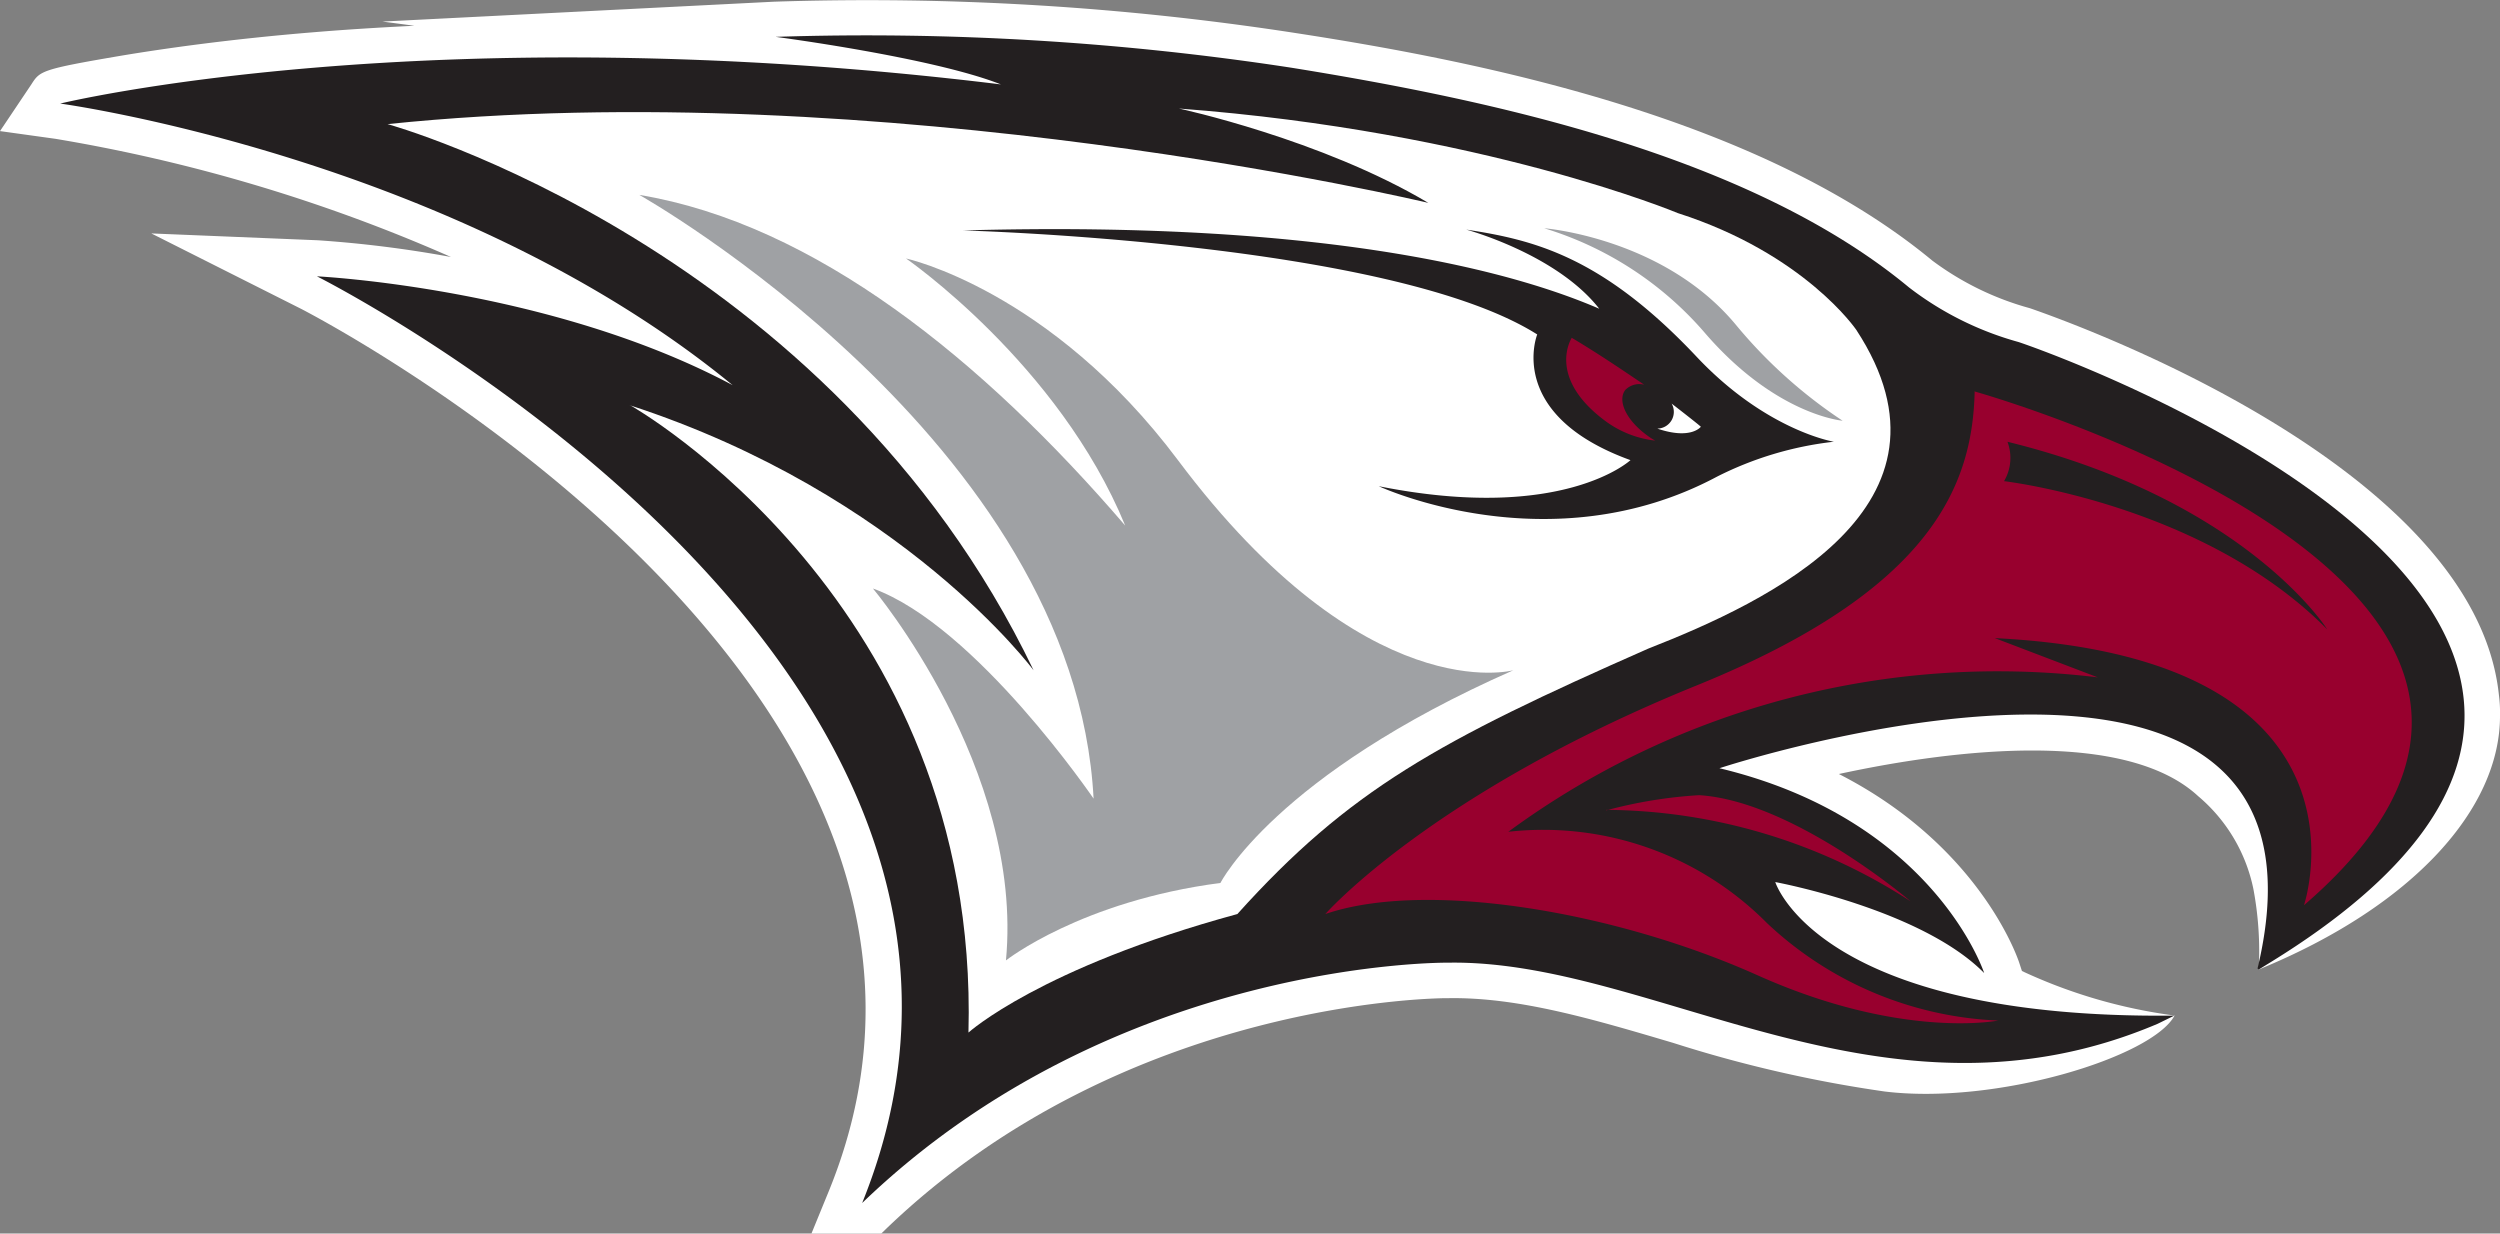
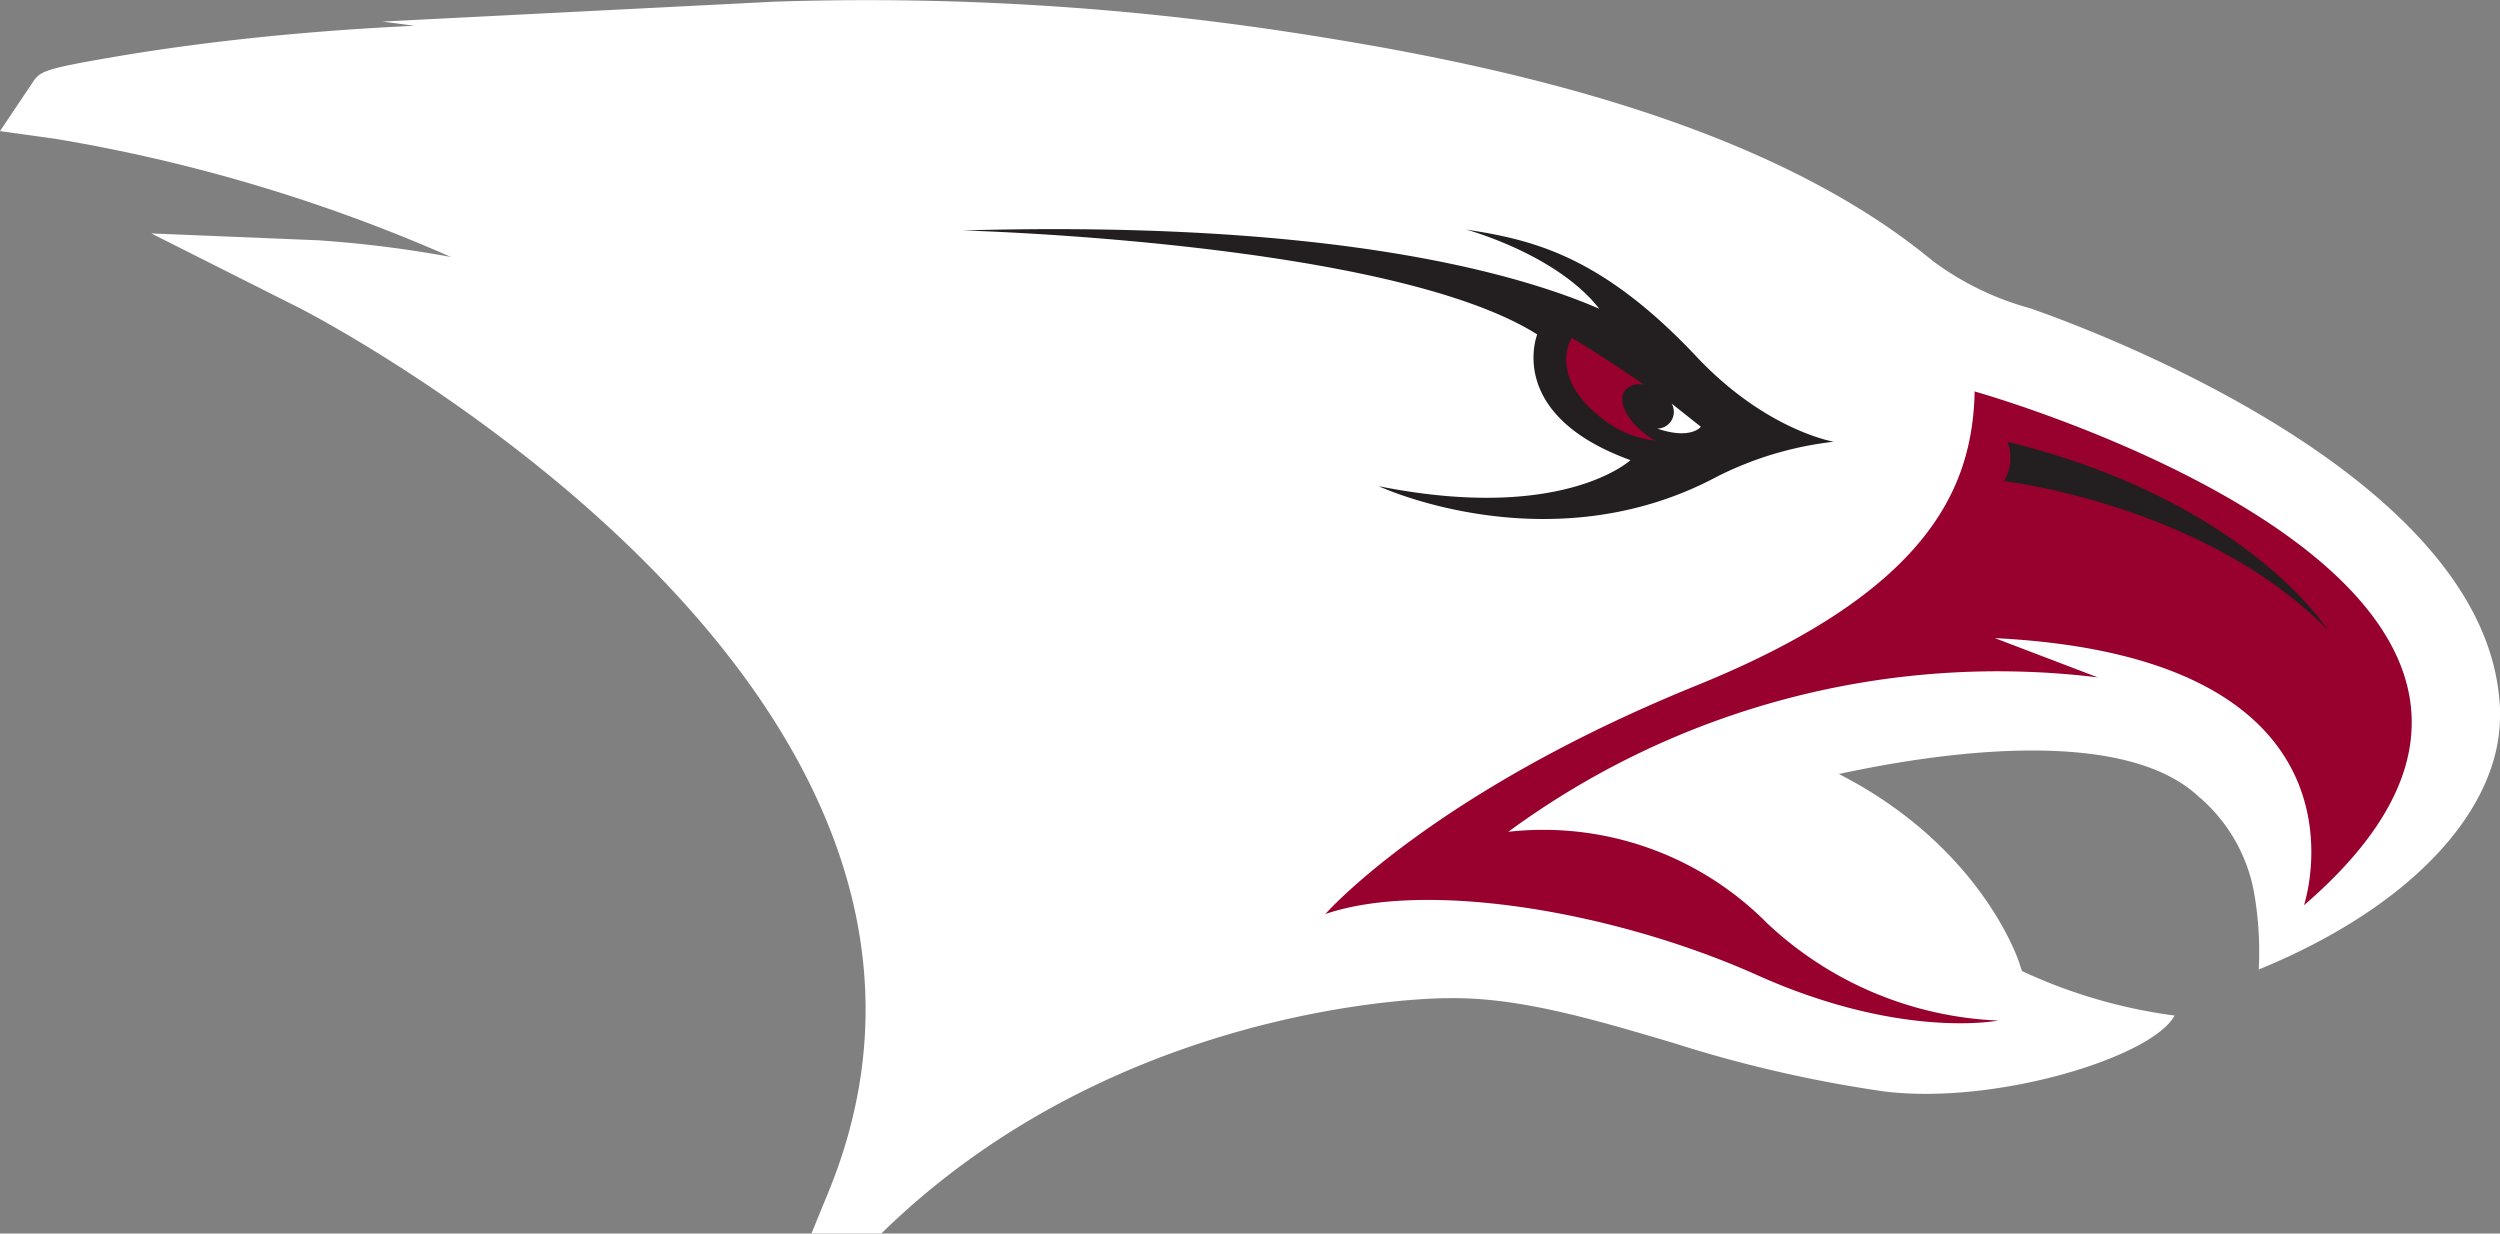
<svg xmlns="http://www.w3.org/2000/svg" id="Layer_1" data-name="Layer 1" viewBox="0 0 730 360.19">
  <rect x="0" y="0" width="730" height="360.19" fill="#808080" stroke="none" />
  <defs>
    <style>.cls-1{fill:#fff;}.cls-2{fill:#231f20;}.cls-3{fill:#98002e;}.cls-4{fill:#9fa1a4;}</style>
  </defs>
  <title>north-carolina-central-eagles-logo</title>
  <g id="Page-1">
    <g id="NCCU">
      <g id="Asset-1">
        <path id="Shape" class="cls-1" d="M739.66,397.65C732.52,331.26,616,289.49,602.74,284.9A85.13,85.13,0,0,1,574.24,271c-50-41.38-129.83-57.81-185.52-66.39a819.09,819.09,0,0,0-152.8-9.21l-114.25,5.8,9.33,1.22c-10.78.53-20.74,1.17-29.48,1.9-25,2.05-44.28,4.87-56,6.82-23.5,4-23.84,4.44-26.36,8.39L10,233.18l16.17,2.25a483.81,483.81,0,0,1,115.51,34.51,340.79,340.79,0,0,0-38.85-4.88l-48.65-2,43.7,22C100,286.17,312,395,252.09,542.52l-5.15,12.58h20.39l1.46-1.42c70.3-67.56,163.19-67.36,164.11-67.31,20.59-.35,42.48,6.19,65.69,13.06a378.83,378.83,0,0,0,61.67,14.18c32.48,4,78.17-10,84.72-22.17a152,152,0,0,1-44.57-13l-.83-2.53c-.58-1.71-11.75-34.13-52.63-55,35.59-7.7,84.14-12.72,104.88,6.44A48.05,48.05,0,0,1,668,454.54,99,99,0,0,1,669.55,478C714.9,459.41,740,430.89,740,404a40,40,0,0,0-.34-6.34" transform="translate(-10 -194.9)" />
-         <path id="Shape-2" data-name="Shape" class="cls-2" d="M669.55,478l3.64-2.24c40.06-24.71,59-50.6,56.18-77-6.51-60.88-124.88-102.36-130-104a92.94,92.94,0,0,1-31.95-15.94C520.83,240.2,445.38,224.07,387,214.66a818.76,818.76,0,0,0-150.52-9s45.84,6,65.79,13.89C134.78,199,27.58,225.14,27.58,225.14s115.26,15.65,196.35,82.23c-53.41-28.51-121.39-31.78-121.39-31.78S325.89,387.71,261.75,546.18C336,474.67,433.05,476,433.05,476c60.15-.92,127,51.87,207,17.84l4.85-2.38c-104,1.12-116.52-39-116.52-39s42.63,7.9,61,26.57c0,0-14.57-44.75-77.3-59.81,0,0,185.81-61.28,157.12,58.49" transform="translate(-10 -194.9)" />
        <path id="Shape-3" data-name="Shape" class="cls-3" d="M586.67,309.23s203.92,57.13,96.09,150c0,0,24.27-72.29-90.27-78l30.06,11.46a241.42,241.42,0,0,0-172.12,45.09A92,92,0,0,1,526,464.48a104.77,104.77,0,0,0,67.48,28.42s-28.16,5.65-70.25-13.21S426.15,451.81,397,461.8c0,0,30.93-35.34,108.61-66.83,69.24-28.13,80.41-59,81-86" transform="translate(-10 -194.9)" />
        <path id="Shape-4" data-name="Shape" class="cls-1" d="M193.87,313.22c79.87,26,117.94,77.41,117.94,77.41C252.28,266.72,123.18,231.14,123.18,231.14c144.4-15,303.89,23,303.89,23-31.31-18.63-72.83-27.55-72.83-27.55C443,233.28,499.9,257.12,499.9,257.12c37.1,11.89,52.15,34.12,52.15,34.12,33.65,51.47-25.78,79.36-60.74,93.05-61.42,27.06-87.4,41.29-120,77.51-57.64,15.69-78.52,34.61-78.52,34.61C296.13,370.69,194,313.22,194,313.22" transform="translate(-10 -194.9)" />
-         <path id="Shape-5" data-name="Shape" class="cls-3" d="M479,431.53a134.75,134.75,0,0,1,27.14-4.44c27.48,1.71,61.76,31,61.76,31A165,165,0,0,0,479,431.38" transform="translate(-10 -194.9)" />
        <path id="Shape-6" data-name="Shape" class="cls-2" d="M596.18,323.9a13.34,13.34,0,0,1-1,11.5s58.26,6.73,94.38,43.29c0,0-23.69-37.68-93.37-54.79" transform="translate(-10 -194.9)" />
-         <path id="Shape-7" data-name="Shape" class="cls-4" d="M329.34,428.31C324,323.46,196.69,251.81,196.69,251.81c51.22,8.53,100.21,48.06,141.87,96.56-19.42-47.28-64-78-64-78s42.14,9.16,79.43,58.93c54.82,73.17,97.89,61.32,97.89,61.32-69.68,30.71-85.51,62.1-85.51,62.1-40.73,5.32-62.63,22.62-62.63,22.62,5.29-56.11-38.84-108.6-38.84-108.6,30.1,10.87,64.57,61.56,64.57,61.56" transform="translate(-10 -194.9)" />
        <path id="Shape-8" data-name="Shape" class="cls-2" d="M545.35,323.9a100.38,100.38,0,0,0-34,10.19c-48.84,26.08-98.76,2.78-98.76,2.78,53.8,10.77,73.51-7.61,73.51-7.61-36.65-13.26-27.23-36.7-27.23-36.7-42.78-27.06-167.71-30.37-167.71-30.37,111.68-3.12,164.36,13.6,185.82,22.86-12.48-16-38.85-23.11-38.85-23.11,19.72,3,39.67,7.8,67.3,37.15,20.34,21.59,40.1,24.81,40.1,24.81" transform="translate(-10 -194.9)" />
        <path id="Shape-9" data-name="Shape" class="cls-3" d="M468.93,293.53c8.2,4.88,15.29,9.75,21.17,13.7a5.75,5.75,0,0,0-5.49,1.51c-2.38,3,0,9.07,7.48,14.09l1.21.73a30.17,30.17,0,0,1-14.57-5.75c-17.38-12.92-9.71-24.38-9.71-24.38" transform="translate(-10 -194.9)" />
-         <path id="Shape-10" data-name="Shape" class="cls-1" d="M506.65,319.51s-2.86,3.9-12.72.54a4.88,4.88,0,0,0,4.18-7.31s7.57,5.85,8.54,6.77" transform="translate(-10 -194.9)" />
-         <path id="Shape-11" data-name="Shape" class="cls-4" d="M548.12,317.76s-19.42-1.51-40.21-25.55a100.43,100.43,0,0,0-47-30.66s34.87,2.73,56,28.23a141.93,141.93,0,0,0,31.17,28" transform="translate(-10 -194.9)" />
+         <path id="Shape-10" data-name="Shape" class="cls-1" d="M506.65,319.51s-2.86,3.9-12.72.54a4.88,4.88,0,0,0,4.18-7.31" transform="translate(-10 -194.9)" />
      </g>
    </g>
  </g>
</svg>